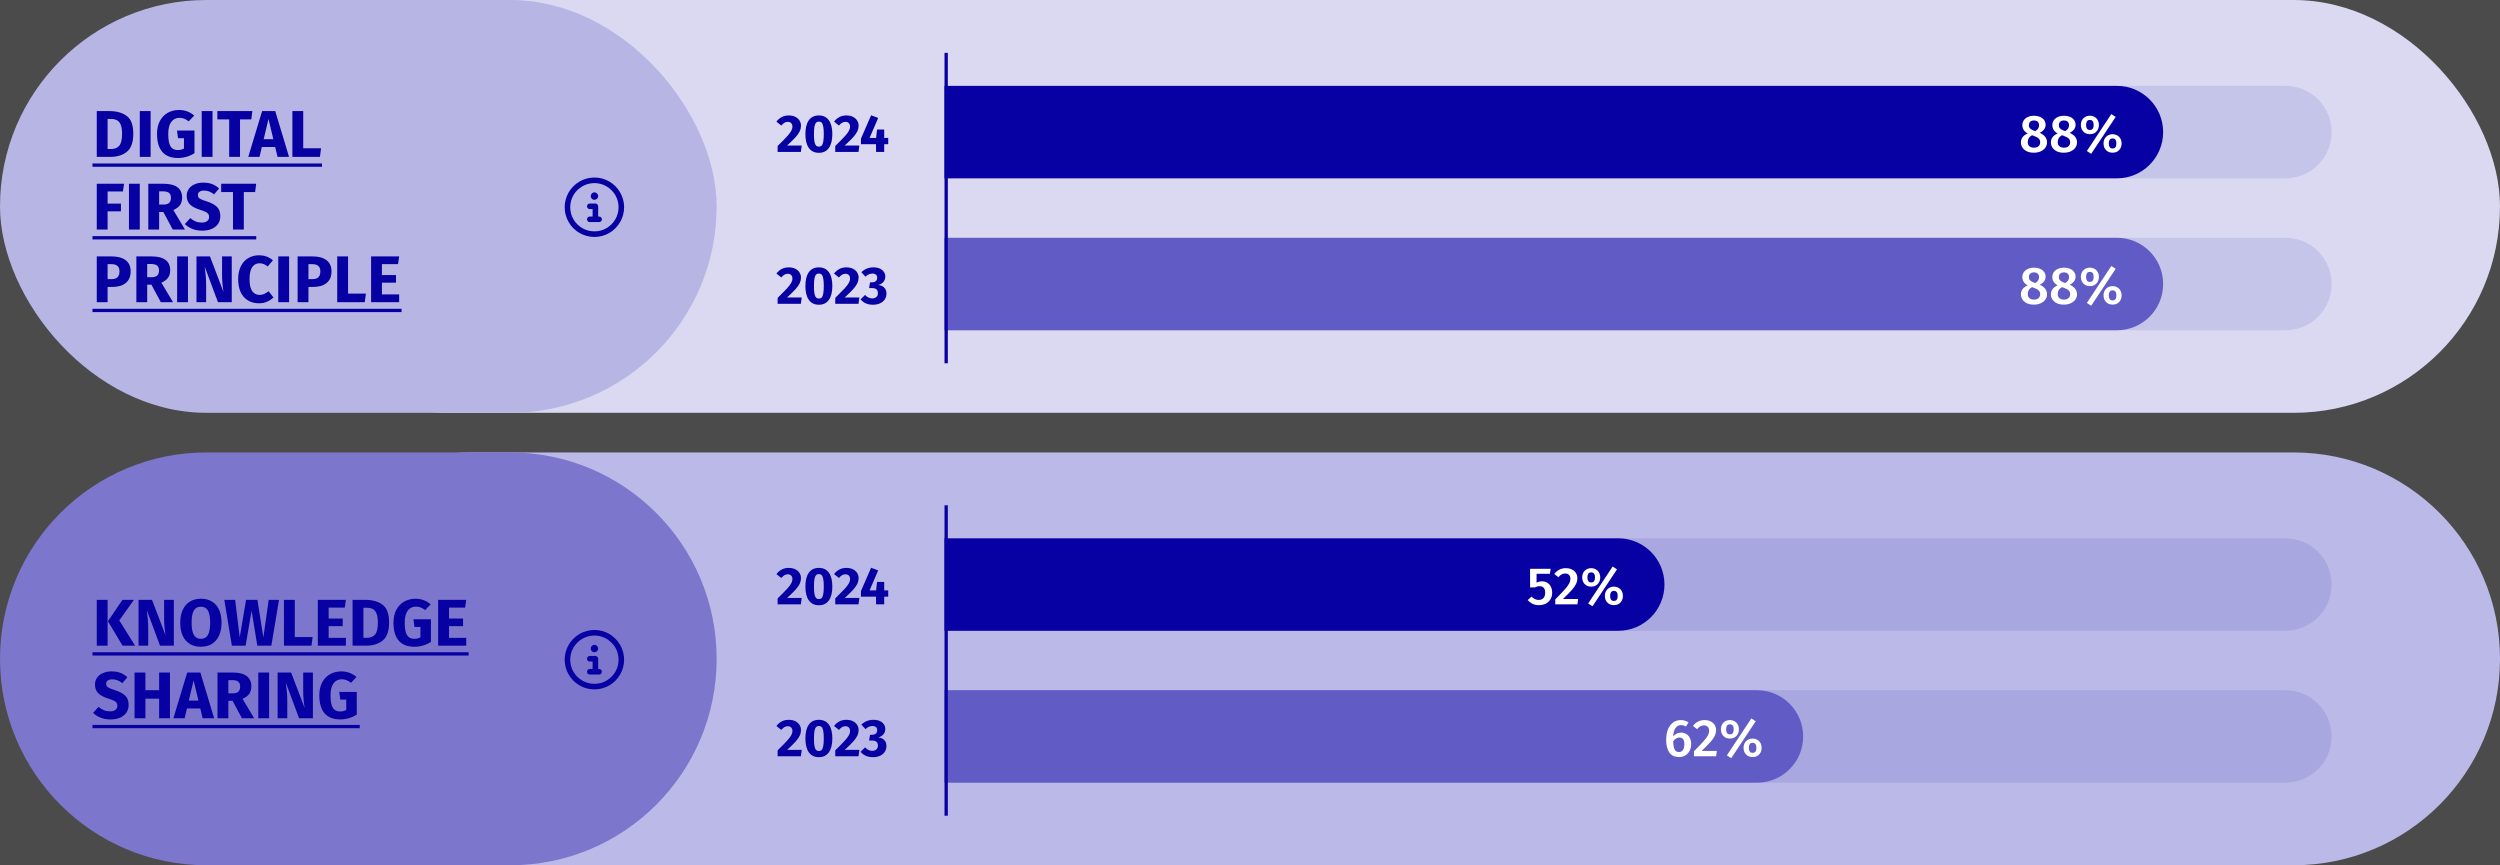
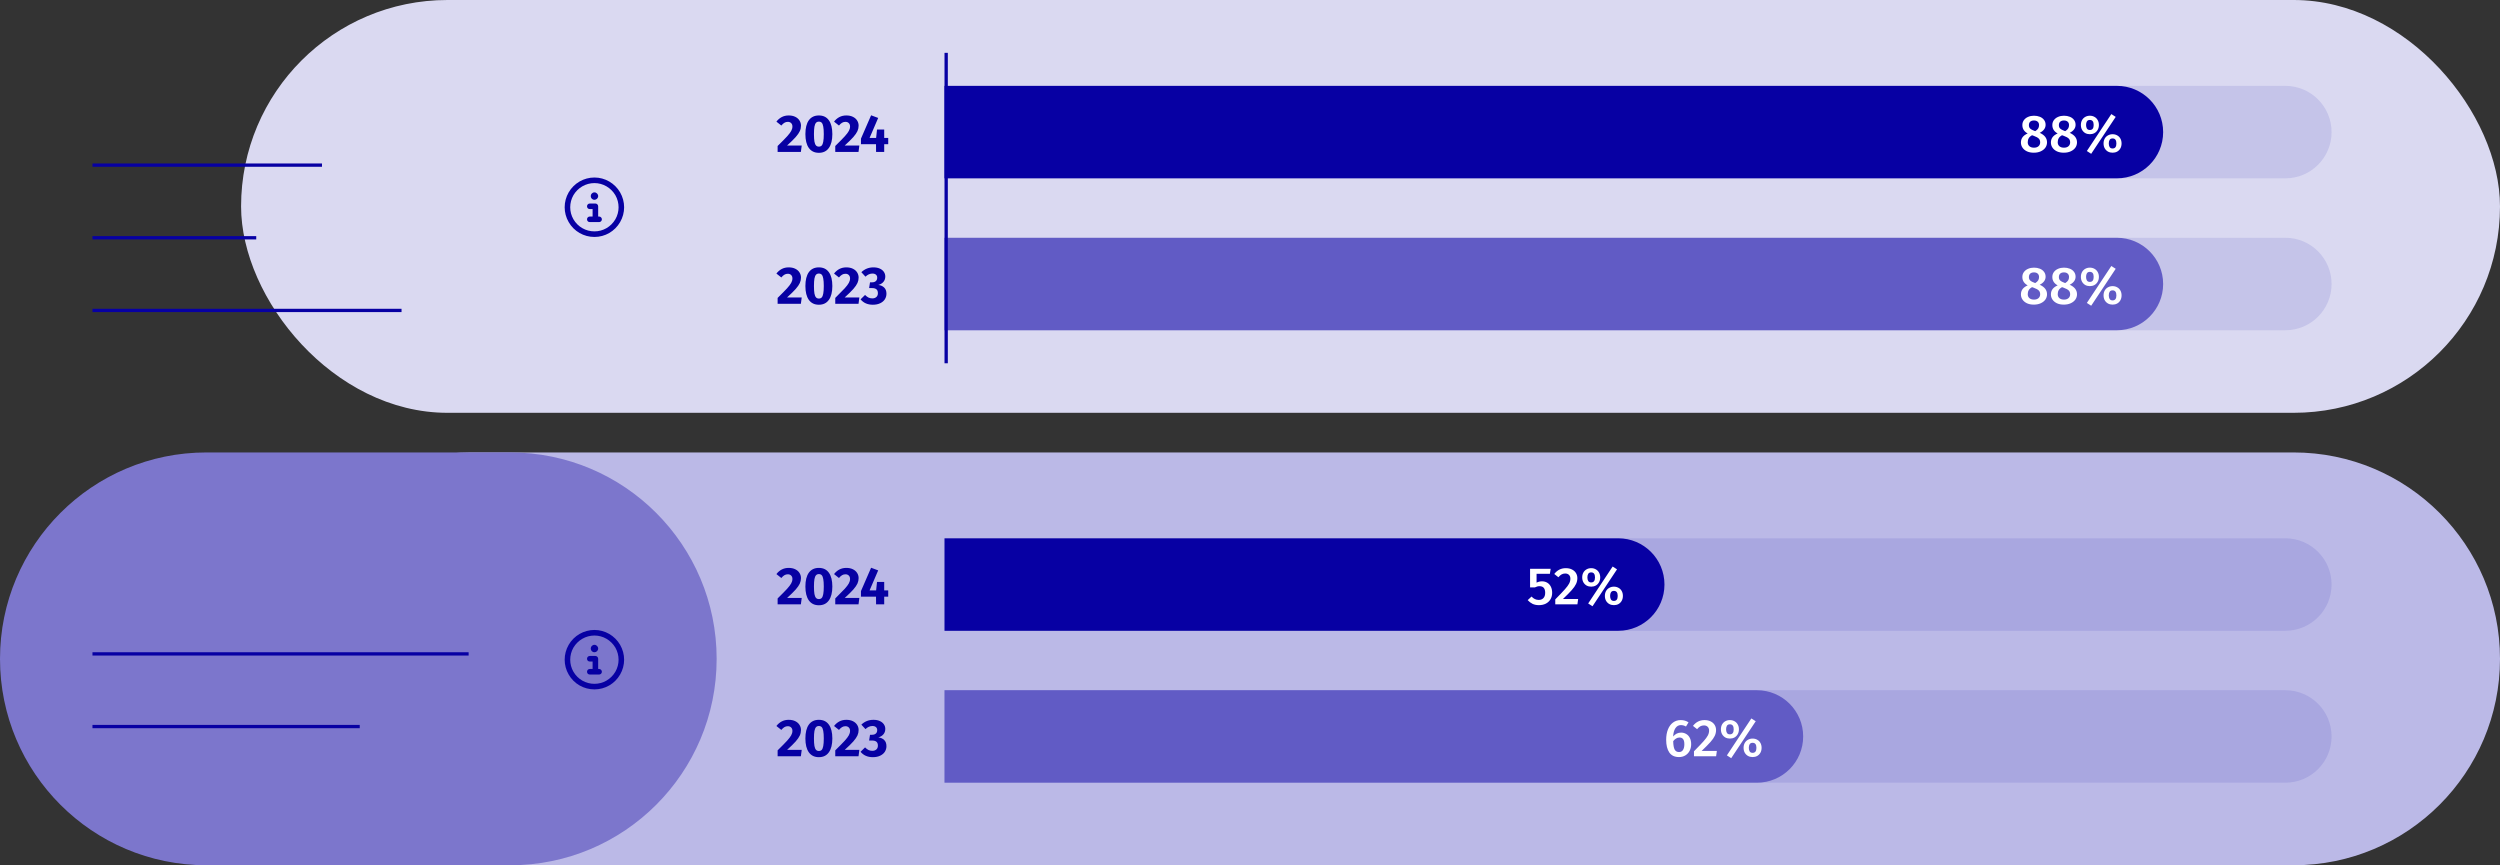
<svg xmlns="http://www.w3.org/2000/svg" width="757" height="262" viewBox="0 0 757 262" fill="none">
  <rect x="0" y="0" width="757" height="262" fill="#333333" stroke="none" />
  <g clip-path="url(#clip0_2159_126755)">
-     <rect width="757" height="262" fill="white" fill-opacity="0.12" />
    <rect x="73" width="684" height="125" rx="62.5" fill="#DAD9F1" />
-     <rect width="217" height="125" rx="62.5" fill="#B7B5E4" />
-     <path d="M33.16 33.64C35.333 33.64 37.073 34.133 38.38 35.12C39.7 36.093 40.36 37.887 40.36 40.5C40.36 43.073 39.72 44.887 38.44 45.94C37.16 46.98 35.5 47.5 33.46 47.5H29.3V33.64H33.16ZM32.58 36.02V45.12H33.66C34.74 45.12 35.56 44.787 36.12 44.12C36.68 43.44 36.96 42.233 36.96 40.5C36.96 39.313 36.82 38.393 36.54 37.74C36.26 37.087 35.88 36.64 35.4 36.4C34.92 36.147 34.327 36.02 33.62 36.02H32.58ZM45.607 33.64V47.5H42.327V33.64H45.607ZM54.187 33.3C55.973 33.3 57.513 33.867 58.807 35L57.147 36.74C56.653 36.367 56.193 36.1 55.767 35.94C55.353 35.767 54.873 35.68 54.327 35.68C53.3 35.68 52.48 36.087 51.867 36.9C51.253 37.7 50.947 38.92 50.947 40.56C50.947 42.333 51.18 43.593 51.647 44.34C52.113 45.073 52.84 45.44 53.827 45.44C54.52 45.44 55.147 45.287 55.707 44.98V41.84H53.907L53.587 39.52H58.887V46.38C58.167 46.847 57.373 47.207 56.507 47.46C55.64 47.713 54.773 47.84 53.907 47.84C51.8 47.84 50.213 47.227 49.147 46C48.08 44.76 47.547 42.947 47.547 40.56C47.547 39.04 47.833 37.733 48.407 36.64C48.993 35.547 49.787 34.72 50.787 34.16C51.8 33.587 52.933 33.3 54.187 33.3ZM64.357 33.64V47.5H61.077V33.64H64.357ZM76.417 33.64L76.097 36.16H72.677V47.5H69.397V36.16H65.817V33.64H76.417ZM84.041 47.5L83.321 44.52H79.281L78.581 47.5H75.181L79.361 33.64H83.341L87.521 47.5H84.041ZM79.841 42.14H82.761L81.301 36.02L79.841 42.14ZM91.818 33.64V44.9H97.218L96.878 47.5H88.538V33.64H91.818ZM29.3 69.5V55.64H37.56L37.22 57.98H32.58V61.66H36.62V64H32.58V69.5H29.3ZM42.326 55.64V69.5H39.046V55.64H42.326ZM49.465 64.2H48.185V69.5H44.906V55.64H49.446C51.339 55.64 52.759 55.987 53.706 56.68C54.666 57.373 55.145 58.433 55.145 59.86C55.145 60.753 54.932 61.5 54.505 62.1C54.079 62.687 53.406 63.187 52.486 63.6L56.005 69.5H52.306L49.465 64.2ZM48.185 61.94H49.566C50.299 61.94 50.846 61.773 51.206 61.44C51.579 61.107 51.766 60.58 51.766 59.86C51.766 59.193 51.566 58.707 51.166 58.4C50.779 58.093 50.179 57.94 49.365 57.94H48.185V61.94ZM61.533 55.3C62.573 55.3 63.473 55.447 64.233 55.74C65.007 56.033 65.707 56.48 66.333 57.08L64.813 58.86C63.867 58.087 62.853 57.7 61.773 57.7C61.2 57.7 60.747 57.82 60.413 58.06C60.08 58.287 59.913 58.62 59.913 59.06C59.913 59.367 59.987 59.62 60.133 59.82C60.28 60.007 60.54 60.187 60.913 60.36C61.287 60.533 61.847 60.74 62.593 60.98C64.007 61.433 65.047 61.993 65.713 62.66C66.38 63.313 66.713 64.247 66.713 65.46C66.713 66.327 66.493 67.093 66.053 67.76C65.613 68.413 64.98 68.927 64.153 69.3C63.327 69.66 62.347 69.84 61.213 69.84C60.08 69.84 59.073 69.66 58.193 69.3C57.327 68.94 56.58 68.46 55.953 67.86L57.613 66.04C58.147 66.493 58.693 66.833 59.253 67.06C59.827 67.287 60.447 67.4 61.113 67.4C61.793 67.4 62.327 67.253 62.713 66.96C63.113 66.653 63.313 66.233 63.313 65.7C63.313 65.353 63.24 65.067 63.093 64.84C62.947 64.6 62.693 64.387 62.333 64.2C61.973 64.013 61.453 63.813 60.773 63.6C59.24 63.133 58.147 62.56 57.493 61.88C56.853 61.2 56.533 60.34 56.533 59.3C56.533 58.5 56.747 57.8 57.173 57.2C57.6 56.587 58.193 56.12 58.953 55.8C59.713 55.467 60.573 55.3 61.533 55.3ZM77.569 55.64L77.249 58.16H73.829V69.5H70.549V58.16H66.969V55.64H77.569ZM33.78 77.64C35.607 77.64 37.027 78.02 38.04 78.78C39.053 79.54 39.56 80.667 39.56 82.16C39.56 83.72 39.06 84.9 38.06 85.7C37.073 86.487 35.747 86.88 34.08 86.88H32.58V91.5H29.3V77.64H33.78ZM33.8 84.52C34.573 84.52 35.16 84.34 35.56 83.98C35.973 83.607 36.18 83 36.18 82.16C36.18 80.707 35.367 79.98 33.74 79.98H32.58V84.52H33.8ZM45.852 86.2H44.572V91.5H41.292V77.64H45.832C47.725 77.64 49.145 77.987 50.092 78.68C51.052 79.373 51.532 80.433 51.532 81.86C51.532 82.753 51.319 83.5 50.892 84.1C50.465 84.687 49.792 85.187 48.872 85.6L52.392 91.5H48.692L45.852 86.2ZM44.572 83.94H45.952C46.685 83.94 47.232 83.773 47.592 83.44C47.965 83.107 48.152 82.58 48.152 81.86C48.152 81.193 47.952 80.707 47.552 80.4C47.166 80.093 46.566 79.94 45.752 79.94H44.572V83.94ZM56.916 77.64V91.5H53.636V77.64H56.916ZM70.175 91.5H65.995L61.995 80.76C62.129 81.813 62.229 82.747 62.295 83.56C62.375 84.36 62.415 85.313 62.415 86.42V91.5H59.495V77.64H63.575L67.675 88.4C67.382 86.573 67.235 84.853 67.235 83.24V77.64H70.175V91.5ZM78.417 77.3C79.284 77.3 80.05 77.427 80.717 77.68C81.397 77.933 82.037 78.313 82.637 78.82L81.077 80.68C80.664 80.36 80.257 80.12 79.857 79.96C79.457 79.8 79.03 79.72 78.577 79.72C77.644 79.72 76.904 80.113 76.357 80.9C75.824 81.687 75.557 82.9 75.557 84.54C75.557 86.153 75.824 87.353 76.357 88.14C76.904 88.913 77.657 89.3 78.617 89.3C79.124 89.3 79.584 89.207 79.997 89.02C80.41 88.82 80.857 88.54 81.337 88.18L82.797 90.06C82.277 90.58 81.644 91.007 80.897 91.34C80.164 91.673 79.35 91.84 78.457 91.84C77.177 91.84 76.064 91.56 75.117 91C74.17 90.44 73.43 89.613 72.897 88.52C72.377 87.413 72.117 86.087 72.117 84.54C72.117 83.033 72.384 81.733 72.917 80.64C73.464 79.547 74.21 78.72 75.157 78.16C76.117 77.587 77.204 77.3 78.417 77.3ZM87.541 77.64V91.5H84.261V77.64H87.541ZM94.6 77.64C96.427 77.64 97.847 78.02 98.86 78.78C99.874 79.54 100.38 80.667 100.38 82.16C100.38 83.72 99.88 84.9 98.88 85.7C97.894 86.487 96.567 86.88 94.9 86.88H93.4V91.5H90.12V77.64H94.6ZM94.62 84.52C95.394 84.52 95.98 84.34 96.38 83.98C96.794 83.607 97 83 97 82.16C97 80.707 96.187 79.98 94.56 79.98H93.4V84.52H94.62ZM105.393 77.64V88.9H110.793L110.453 91.5H102.113V77.64H105.393ZM120.866 77.64L120.526 79.98H115.646V83.3H119.906V85.6H115.646V89.14H120.866V91.5H112.366V77.64H120.866Z" fill="#0700A3" />
    <path d="M28 49.5H97.498V50.5H28V49.5ZM28 71.5H77.589V72.5H28V71.5ZM28 93.5H121.586V94.5H28V93.5Z" fill="#0700A3" />
    <path d="M180 55.438C177.363 55.438 174.973 56.844 173.637 59.094C172.336 61.379 172.336 64.156 173.637 66.406C174.973 68.691 177.363 70.062 180 70.062C182.602 70.062 184.992 68.691 186.328 66.406C187.629 64.156 187.629 61.379 186.328 59.094C184.992 56.844 182.602 55.438 180 55.438ZM180 71.75C176.766 71.75 173.812 70.062 172.195 67.25C170.578 64.473 170.578 61.062 172.195 58.25C173.812 55.473 176.766 53.75 180 53.75C183.199 53.75 186.152 55.473 187.77 58.25C189.387 61.062 189.387 64.473 187.77 67.25C186.152 70.062 183.199 71.75 180 71.75ZM178.594 65.562H179.438V63.312H178.594C178.102 63.312 177.75 62.961 177.75 62.469C177.75 62.012 178.102 61.625 178.594 61.625H180.281C180.738 61.625 181.125 62.012 181.125 62.469V65.562H181.406C181.863 65.562 182.25 65.949 182.25 66.406C182.25 66.898 181.863 67.25 181.406 67.25H178.594C178.102 67.25 177.75 66.898 177.75 66.406C177.75 65.949 178.102 65.562 178.594 65.562ZM180 60.5C179.367 60.5 178.875 60.008 178.875 59.375C178.875 58.777 179.367 58.25 180 58.25C180.598 58.25 181.125 58.777 181.125 59.375C181.125 60.008 180.598 60.5 180 60.5Z" fill="#0700A3" />
    <path opacity="0.1" d="M286 54V26L692 26C699.732 26 706 32.268 706 40C706 47.732 699.732 54 692 54L286 54Z" fill="#0700A3" />
    <path opacity="0.1" d="M286 100V72L692 72C699.732 72 706 78.268 706 86C706 93.732 699.732 100 692 100L286 100Z" fill="#0700A3" />
    <path d="M238.808 34.96C239.587 34.96 240.253 35.099 240.808 35.376C241.373 35.653 241.8 36.027 242.088 36.496C242.387 36.965 242.536 37.483 242.536 38.048C242.536 38.624 242.419 39.173 242.184 39.696C241.949 40.219 241.533 40.821 240.936 41.504C240.339 42.176 239.469 43.029 238.328 44.064H242.76L242.504 46H235.464V44.208C236.776 42.917 237.731 41.947 238.328 41.296C238.925 40.635 239.341 40.085 239.576 39.648C239.821 39.211 239.944 38.763 239.944 38.304C239.944 37.867 239.816 37.525 239.56 37.28C239.315 37.024 238.979 36.896 238.552 36.896C238.168 36.896 237.827 36.987 237.528 37.168C237.229 37.339 236.915 37.621 236.584 38.016L235.096 36.832C235.544 36.245 236.077 35.787 236.696 35.456C237.325 35.125 238.029 34.96 238.808 34.96ZM247.954 34.96C249.276 34.96 250.284 35.445 250.978 36.416C251.682 37.387 252.034 38.784 252.034 40.608C252.034 42.421 251.682 43.819 250.978 44.8C250.284 45.781 249.276 46.272 247.954 46.272C246.631 46.272 245.618 45.781 244.914 44.8C244.22 43.819 243.874 42.421 243.874 40.608C243.874 38.784 244.22 37.387 244.914 36.416C245.618 35.445 246.631 34.96 247.954 34.96ZM247.954 36.832C247.591 36.832 247.303 36.949 247.09 37.184C246.876 37.419 246.716 37.808 246.61 38.352C246.514 38.896 246.466 39.648 246.466 40.608C246.466 41.568 246.514 42.325 246.61 42.88C246.716 43.424 246.876 43.813 247.09 44.048C247.303 44.283 247.591 44.4 247.954 44.4C248.316 44.4 248.604 44.288 248.818 44.064C249.031 43.829 249.186 43.44 249.282 42.896C249.388 42.341 249.442 41.579 249.442 40.608C249.442 39.637 249.388 38.88 249.282 38.336C249.186 37.781 249.031 37.392 248.818 37.168C248.604 36.944 248.316 36.832 247.954 36.832ZM256.261 34.96C257.04 34.96 257.706 35.099 258.261 35.376C258.826 35.653 259.253 36.027 259.541 36.496C259.84 36.965 259.989 37.483 259.989 38.048C259.989 38.624 259.872 39.173 259.637 39.696C259.402 40.219 258.986 40.821 258.389 41.504C257.792 42.176 256.922 43.029 255.781 44.064H260.213L259.957 46H252.917V44.208C254.229 42.917 255.184 41.947 255.781 41.296C256.378 40.635 256.794 40.085 257.029 39.648C257.274 39.211 257.397 38.763 257.397 38.304C257.397 37.867 257.269 37.525 257.013 37.28C256.768 37.024 256.432 36.896 256.005 36.896C255.621 36.896 255.28 36.987 254.981 37.168C254.682 37.339 254.368 37.621 254.037 38.016L252.549 36.832C252.997 36.245 253.53 35.787 254.149 35.456C254.778 35.125 255.482 34.96 256.261 34.96ZM268.954 41.776V43.664H267.738V46H265.274L265.258 43.664H260.698V41.984L263.77 34.912L265.914 35.712L263.306 41.776H265.29L265.562 39.216H267.738V41.776H268.954Z" fill="#0700A3" />
    <path d="M238.808 80.96C239.587 80.96 240.253 81.099 240.808 81.376C241.373 81.653 241.8 82.027 242.088 82.496C242.387 82.965 242.536 83.483 242.536 84.048C242.536 84.624 242.419 85.173 242.184 85.696C241.949 86.219 241.533 86.821 240.936 87.504C240.339 88.176 239.469 89.029 238.328 90.064H242.76L242.504 92H235.464V90.208C236.776 88.917 237.731 87.947 238.328 87.296C238.925 86.635 239.341 86.085 239.576 85.648C239.821 85.211 239.944 84.763 239.944 84.304C239.944 83.867 239.816 83.525 239.56 83.28C239.315 83.024 238.979 82.896 238.552 82.896C238.168 82.896 237.827 82.987 237.528 83.168C237.229 83.339 236.915 83.621 236.584 84.016L235.096 82.832C235.544 82.245 236.077 81.787 236.696 81.456C237.325 81.125 238.029 80.96 238.808 80.96ZM247.954 80.96C249.276 80.96 250.284 81.445 250.978 82.416C251.682 83.387 252.034 84.784 252.034 86.608C252.034 88.421 251.682 89.819 250.978 90.8C250.284 91.781 249.276 92.272 247.954 92.272C246.631 92.272 245.618 91.781 244.914 90.8C244.22 89.819 243.874 88.421 243.874 86.608C243.874 84.784 244.22 83.387 244.914 82.416C245.618 81.445 246.631 80.96 247.954 80.96ZM247.954 82.832C247.591 82.832 247.303 82.949 247.09 83.184C246.876 83.419 246.716 83.808 246.61 84.352C246.514 84.896 246.466 85.648 246.466 86.608C246.466 87.568 246.514 88.325 246.61 88.88C246.716 89.424 246.876 89.813 247.09 90.048C247.303 90.283 247.591 90.4 247.954 90.4C248.316 90.4 248.604 90.288 248.818 90.064C249.031 89.829 249.186 89.44 249.282 88.896C249.388 88.341 249.442 87.579 249.442 86.608C249.442 85.637 249.388 84.88 249.282 84.336C249.186 83.781 249.031 83.392 248.818 83.168C248.604 82.944 248.316 82.832 247.954 82.832ZM256.261 80.96C257.04 80.96 257.706 81.099 258.261 81.376C258.826 81.653 259.253 82.027 259.541 82.496C259.84 82.965 259.989 83.483 259.989 84.048C259.989 84.624 259.872 85.173 259.637 85.696C259.402 86.219 258.986 86.821 258.389 87.504C257.792 88.176 256.922 89.029 255.781 90.064H260.213L259.957 92H252.917V90.208C254.229 88.917 255.184 87.947 255.781 87.296C256.378 86.635 256.794 86.085 257.029 85.648C257.274 85.211 257.397 84.763 257.397 84.304C257.397 83.867 257.269 83.525 257.013 83.28C256.768 83.024 256.432 82.896 256.005 82.896C255.621 82.896 255.28 82.987 254.981 83.168C254.682 83.339 254.368 83.621 254.037 84.016L252.549 82.832C252.997 82.245 253.53 81.787 254.149 81.456C254.778 81.125 255.482 80.96 256.261 80.96ZM264.465 80.96C265.222 80.96 265.867 81.083 266.401 81.328C266.945 81.573 267.355 81.904 267.633 82.32C267.921 82.736 268.065 83.2 268.065 83.712C268.065 84.363 267.878 84.907 267.505 85.344C267.142 85.781 266.625 86.096 265.953 86.288C266.678 86.363 267.27 86.624 267.729 87.072C268.187 87.509 268.417 88.133 268.417 88.944C268.417 89.552 268.257 90.112 267.937 90.624C267.617 91.125 267.142 91.525 266.513 91.824C265.894 92.123 265.153 92.272 264.289 92.272C262.71 92.272 261.473 91.728 260.577 90.64L261.937 89.312C262.299 89.675 262.651 89.941 262.993 90.112C263.345 90.272 263.729 90.352 264.145 90.352C264.646 90.352 265.051 90.213 265.361 89.936C265.67 89.659 265.825 89.275 265.825 88.784C265.825 88.229 265.675 87.835 265.377 87.6C265.089 87.355 264.651 87.232 264.065 87.232H263.169L263.441 85.488H264.065C264.545 85.488 264.923 85.365 265.201 85.12C265.478 84.875 265.617 84.528 265.617 84.08C265.617 83.685 265.489 83.381 265.233 83.168C264.977 82.944 264.625 82.832 264.177 82.832C263.419 82.832 262.715 83.147 262.065 83.776L260.817 82.416C261.841 81.445 263.057 80.96 264.465 80.96Z" fill="#0700A3" />
    <path d="M286 26H641C648.732 26 655 32.268 655 40C655 47.732 648.732 54 641 54H286V26Z" fill="#0700A3" />
    <path d="M617.632 40.224C619.104 40.885 619.84 41.845 619.84 43.104C619.84 43.691 619.674 44.224 619.344 44.704C619.013 45.173 618.544 45.547 617.936 45.824C617.338 46.101 616.64 46.24 615.84 46.24C615.05 46.24 614.362 46.107 613.776 45.84C613.189 45.563 612.736 45.189 612.416 44.72C612.096 44.251 611.936 43.723 611.936 43.136C611.936 41.899 612.618 40.992 613.984 40.416C612.906 39.829 612.368 38.981 612.368 37.872C612.368 37.307 612.522 36.811 612.832 36.384C613.152 35.947 613.578 35.616 614.112 35.392C614.656 35.157 615.248 35.04 615.888 35.04C616.538 35.04 617.13 35.147 617.664 35.36C618.197 35.573 618.618 35.888 618.928 36.304C619.248 36.72 619.408 37.216 619.408 37.792C619.408 38.805 618.816 39.616 617.632 40.224ZM615.888 36.48C615.408 36.48 615.029 36.603 614.752 36.848C614.485 37.093 614.352 37.445 614.352 37.904C614.352 38.331 614.48 38.672 614.736 38.928C614.992 39.173 615.402 39.397 615.968 39.6L616.272 39.712C616.688 39.456 616.981 39.189 617.152 38.912C617.333 38.624 617.424 38.283 617.424 37.888C617.424 37.451 617.29 37.109 617.024 36.864C616.757 36.608 616.378 36.48 615.888 36.48ZM615.888 44.72C616.474 44.72 616.933 44.571 617.264 44.272C617.594 43.973 617.76 43.584 617.76 43.104C617.76 42.613 617.616 42.229 617.328 41.952C617.04 41.664 616.528 41.387 615.792 41.12L615.296 40.944C614.432 41.403 614 42.112 614 43.072C614 43.584 614.17 43.989 614.512 44.288C614.853 44.576 615.312 44.72 615.888 44.72ZM626.71 40.224C628.182 40.885 628.918 41.845 628.918 43.104C628.918 43.691 628.753 44.224 628.422 44.704C628.091 45.173 627.622 45.547 627.014 45.824C626.417 46.101 625.718 46.24 624.918 46.24C624.129 46.24 623.441 46.107 622.854 45.84C622.267 45.563 621.814 45.189 621.494 44.72C621.174 44.251 621.014 43.723 621.014 43.136C621.014 41.899 621.697 40.992 623.062 40.416C621.985 39.829 621.446 38.981 621.446 37.872C621.446 37.307 621.601 36.811 621.91 36.384C622.23 35.947 622.657 35.616 623.19 35.392C623.734 35.157 624.326 35.04 624.966 35.04C625.617 35.04 626.209 35.147 626.742 35.36C627.275 35.573 627.697 35.888 628.006 36.304C628.326 36.72 628.486 37.216 628.486 37.792C628.486 38.805 627.894 39.616 626.71 40.224ZM624.966 36.48C624.486 36.48 624.107 36.603 623.83 36.848C623.563 37.093 623.43 37.445 623.43 37.904C623.43 38.331 623.558 38.672 623.814 38.928C624.07 39.173 624.481 39.397 625.046 39.6L625.35 39.712C625.766 39.456 626.059 39.189 626.23 38.912C626.411 38.624 626.502 38.283 626.502 37.888C626.502 37.451 626.369 37.109 626.102 36.864C625.835 36.608 625.457 36.48 624.966 36.48ZM624.966 44.72C625.553 44.72 626.011 44.571 626.342 44.272C626.673 43.973 626.838 43.584 626.838 43.104C626.838 42.613 626.694 42.229 626.406 41.952C626.118 41.664 625.606 41.387 624.87 41.12L624.374 40.944C623.51 41.403 623.078 42.112 623.078 43.072C623.078 43.584 623.249 43.989 623.59 44.288C623.931 44.576 624.39 44.72 624.966 44.72ZM639.308 34.544L640.636 35.392L633.212 46.576L631.9 45.728L639.308 34.544ZM632.812 35.04C633.324 35.04 633.788 35.157 634.204 35.392C634.62 35.616 634.945 35.941 635.18 36.368C635.425 36.795 635.548 37.285 635.548 37.84C635.548 38.395 635.425 38.885 635.18 39.312C634.945 39.739 634.62 40.069 634.204 40.304C633.788 40.528 633.324 40.64 632.812 40.64C632.3 40.64 631.836 40.528 631.42 40.304C631.015 40.069 630.689 39.739 630.444 39.312C630.209 38.885 630.092 38.395 630.092 37.84C630.092 37.285 630.209 36.795 630.444 36.368C630.689 35.941 631.015 35.616 631.42 35.392C631.836 35.157 632.3 35.04 632.812 35.04ZM632.812 36.32C632.396 36.32 632.097 36.464 631.916 36.752C631.745 37.029 631.66 37.392 631.66 37.84C631.66 38.277 631.745 38.64 631.916 38.928C632.097 39.216 632.396 39.36 632.812 39.36C633.58 39.36 633.964 38.853 633.964 37.84C633.964 36.827 633.58 36.32 632.812 36.32ZM639.692 40.64C640.204 40.64 640.668 40.757 641.084 40.992C641.5 41.216 641.825 41.541 642.06 41.968C642.295 42.395 642.412 42.885 642.412 43.44C642.412 43.995 642.295 44.485 642.06 44.912C641.825 45.339 641.5 45.669 641.084 45.904C640.668 46.128 640.204 46.24 639.692 46.24C639.18 46.24 638.716 46.128 638.3 45.904C637.884 45.669 637.553 45.339 637.308 44.912C637.073 44.485 636.956 43.995 636.956 43.44C636.956 42.885 637.073 42.395 637.308 41.968C637.553 41.541 637.884 41.216 638.3 40.992C638.716 40.757 639.18 40.64 639.692 40.64ZM639.692 41.92C639.276 41.92 638.977 42.064 638.796 42.352C638.625 42.629 638.54 42.992 638.54 43.44C638.54 43.877 638.625 44.24 638.796 44.528C638.977 44.816 639.276 44.96 639.692 44.96C640.46 44.96 640.844 44.453 640.844 43.44C640.844 42.427 640.46 41.92 639.692 41.92Z" fill="white" />
    <path d="M286 72H641C648.732 72 655 78.268 655 86C655 93.732 648.732 100 641 100H286V72Z" fill="#615BC5" />
    <path d="M617.632 86.224C619.104 86.885 619.84 87.845 619.84 89.104C619.84 89.691 619.674 90.224 619.344 90.704C619.013 91.173 618.544 91.547 617.936 91.824C617.338 92.101 616.64 92.24 615.84 92.24C615.05 92.24 614.362 92.107 613.776 91.84C613.189 91.563 612.736 91.189 612.416 90.72C612.096 90.251 611.936 89.723 611.936 89.136C611.936 87.899 612.618 86.992 613.984 86.416C612.906 85.829 612.368 84.981 612.368 83.872C612.368 83.307 612.522 82.811 612.832 82.384C613.152 81.947 613.578 81.616 614.112 81.392C614.656 81.157 615.248 81.04 615.888 81.04C616.538 81.04 617.13 81.147 617.664 81.36C618.197 81.573 618.618 81.888 618.928 82.304C619.248 82.72 619.408 83.216 619.408 83.792C619.408 84.805 618.816 85.616 617.632 86.224ZM615.888 82.48C615.408 82.48 615.029 82.603 614.752 82.848C614.485 83.093 614.352 83.445 614.352 83.904C614.352 84.331 614.48 84.672 614.736 84.928C614.992 85.173 615.402 85.397 615.968 85.6L616.272 85.712C616.688 85.456 616.981 85.189 617.152 84.912C617.333 84.624 617.424 84.283 617.424 83.888C617.424 83.451 617.29 83.109 617.024 82.864C616.757 82.608 616.378 82.48 615.888 82.48ZM615.888 90.72C616.474 90.72 616.933 90.571 617.264 90.272C617.594 89.973 617.76 89.584 617.76 89.104C617.76 88.613 617.616 88.229 617.328 87.952C617.04 87.664 616.528 87.387 615.792 87.12L615.296 86.944C614.432 87.403 614 88.112 614 89.072C614 89.584 614.17 89.989 614.512 90.288C614.853 90.576 615.312 90.72 615.888 90.72ZM626.71 86.224C628.182 86.885 628.918 87.845 628.918 89.104C628.918 89.691 628.753 90.224 628.422 90.704C628.091 91.173 627.622 91.547 627.014 91.824C626.417 92.101 625.718 92.24 624.918 92.24C624.129 92.24 623.441 92.107 622.854 91.84C622.267 91.563 621.814 91.189 621.494 90.72C621.174 90.251 621.014 89.723 621.014 89.136C621.014 87.899 621.697 86.992 623.062 86.416C621.985 85.829 621.446 84.981 621.446 83.872C621.446 83.307 621.601 82.811 621.91 82.384C622.23 81.947 622.657 81.616 623.19 81.392C623.734 81.157 624.326 81.04 624.966 81.04C625.617 81.04 626.209 81.147 626.742 81.36C627.275 81.573 627.697 81.888 628.006 82.304C628.326 82.72 628.486 83.216 628.486 83.792C628.486 84.805 627.894 85.616 626.71 86.224ZM624.966 82.48C624.486 82.48 624.107 82.603 623.83 82.848C623.563 83.093 623.43 83.445 623.43 83.904C623.43 84.331 623.558 84.672 623.814 84.928C624.07 85.173 624.481 85.397 625.046 85.6L625.35 85.712C625.766 85.456 626.059 85.189 626.23 84.912C626.411 84.624 626.502 84.283 626.502 83.888C626.502 83.451 626.369 83.109 626.102 82.864C625.835 82.608 625.457 82.48 624.966 82.48ZM624.966 90.72C625.553 90.72 626.011 90.571 626.342 90.272C626.673 89.973 626.838 89.584 626.838 89.104C626.838 88.613 626.694 88.229 626.406 87.952C626.118 87.664 625.606 87.387 624.87 87.12L624.374 86.944C623.51 87.403 623.078 88.112 623.078 89.072C623.078 89.584 623.249 89.989 623.59 90.288C623.931 90.576 624.39 90.72 624.966 90.72ZM639.308 80.544L640.636 81.392L633.212 92.576L631.9 91.728L639.308 80.544ZM632.812 81.04C633.324 81.04 633.788 81.157 634.204 81.392C634.62 81.616 634.945 81.941 635.18 82.368C635.425 82.795 635.548 83.285 635.548 83.84C635.548 84.395 635.425 84.885 635.18 85.312C634.945 85.739 634.62 86.069 634.204 86.304C633.788 86.528 633.324 86.64 632.812 86.64C632.3 86.64 631.836 86.528 631.42 86.304C631.015 86.069 630.689 85.739 630.444 85.312C630.209 84.885 630.092 84.395 630.092 83.84C630.092 83.285 630.209 82.795 630.444 82.368C630.689 81.941 631.015 81.616 631.42 81.392C631.836 81.157 632.3 81.04 632.812 81.04ZM632.812 82.32C632.396 82.32 632.097 82.464 631.916 82.752C631.745 83.029 631.66 83.392 631.66 83.84C631.66 84.277 631.745 84.64 631.916 84.928C632.097 85.216 632.396 85.36 632.812 85.36C633.58 85.36 633.964 84.853 633.964 83.84C633.964 82.827 633.58 82.32 632.812 82.32ZM639.692 86.64C640.204 86.64 640.668 86.757 641.084 86.992C641.5 87.216 641.825 87.541 642.06 87.968C642.295 88.395 642.412 88.885 642.412 89.44C642.412 89.995 642.295 90.485 642.06 90.912C641.825 91.339 641.5 91.669 641.084 91.904C640.668 92.128 640.204 92.24 639.692 92.24C639.18 92.24 638.716 92.128 638.3 91.904C637.884 91.669 637.553 91.339 637.308 90.912C637.073 90.485 636.956 89.995 636.956 89.44C636.956 88.885 637.073 88.395 637.308 87.968C637.553 87.541 637.884 87.216 638.3 86.992C638.716 86.757 639.18 86.64 639.692 86.64ZM639.692 87.92C639.276 87.92 638.977 88.064 638.796 88.352C638.625 88.629 638.54 88.992 638.54 89.44C638.54 89.877 638.625 90.24 638.796 90.528C638.977 90.816 639.276 90.96 639.692 90.96C640.46 90.96 640.844 90.453 640.844 89.44C640.844 88.427 640.46 87.92 639.692 87.92Z" fill="white" />
    <line x1="286.5" y1="16" x2="286.5" y2="110" stroke="#0700A3" />
    <path d="M80 199.5C80 164.982 107.982 137 142.5 137H694.5C729.018 137 757 164.982 757 199.5C757 234.018 729.018 262 694.5 262H142.5C107.982 262 80 234.018 80 199.5Z" fill="#BBB9E7" />
    <path opacity="0.1" d="M286 191V163L692 163C699.732 163 706 169.268 706 177C706 184.732 699.732 191 692 191L286 191Z" fill="#0700A3" />
    <path opacity="0.1" d="M286 237V209L692 209C699.732 209 706 215.268 706 223C706 230.732 699.732 237 692 237L286 237Z" fill="#0700A3" />
    <path d="M238.808 171.96C239.587 171.96 240.253 172.099 240.808 172.376C241.373 172.653 241.8 173.027 242.088 173.496C242.387 173.965 242.536 174.483 242.536 175.048C242.536 175.624 242.419 176.173 242.184 176.696C241.949 177.219 241.533 177.821 240.936 178.504C240.339 179.176 239.469 180.029 238.328 181.064H242.76L242.504 183H235.464V181.208C236.776 179.917 237.731 178.947 238.328 178.296C238.925 177.635 239.341 177.085 239.576 176.648C239.821 176.211 239.944 175.763 239.944 175.304C239.944 174.867 239.816 174.525 239.56 174.28C239.315 174.024 238.979 173.896 238.552 173.896C238.168 173.896 237.827 173.987 237.528 174.168C237.229 174.339 236.915 174.621 236.584 175.016L235.096 173.832C235.544 173.245 236.077 172.787 236.696 172.456C237.325 172.125 238.029 171.96 238.808 171.96ZM247.954 171.96C249.276 171.96 250.284 172.445 250.978 173.416C251.682 174.387 252.034 175.784 252.034 177.608C252.034 179.421 251.682 180.819 250.978 181.8C250.284 182.781 249.276 183.272 247.954 183.272C246.631 183.272 245.618 182.781 244.914 181.8C244.22 180.819 243.874 179.421 243.874 177.608C243.874 175.784 244.22 174.387 244.914 173.416C245.618 172.445 246.631 171.96 247.954 171.96ZM247.954 173.832C247.591 173.832 247.303 173.949 247.09 174.184C246.876 174.419 246.716 174.808 246.61 175.352C246.514 175.896 246.466 176.648 246.466 177.608C246.466 178.568 246.514 179.325 246.61 179.88C246.716 180.424 246.876 180.813 247.09 181.048C247.303 181.283 247.591 181.4 247.954 181.4C248.316 181.4 248.604 181.288 248.818 181.064C249.031 180.829 249.186 180.44 249.282 179.896C249.388 179.341 249.442 178.579 249.442 177.608C249.442 176.637 249.388 175.88 249.282 175.336C249.186 174.781 249.031 174.392 248.818 174.168C248.604 173.944 248.316 173.832 247.954 173.832ZM256.261 171.96C257.04 171.96 257.706 172.099 258.261 172.376C258.826 172.653 259.253 173.027 259.541 173.496C259.84 173.965 259.989 174.483 259.989 175.048C259.989 175.624 259.872 176.173 259.637 176.696C259.402 177.219 258.986 177.821 258.389 178.504C257.792 179.176 256.922 180.029 255.781 181.064H260.213L259.957 183H252.917V181.208C254.229 179.917 255.184 178.947 255.781 178.296C256.378 177.635 256.794 177.085 257.029 176.648C257.274 176.211 257.397 175.763 257.397 175.304C257.397 174.867 257.269 174.525 257.013 174.28C256.768 174.024 256.432 173.896 256.005 173.896C255.621 173.896 255.28 173.987 254.981 174.168C254.682 174.339 254.368 174.621 254.037 175.016L252.549 173.832C252.997 173.245 253.53 172.787 254.149 172.456C254.778 172.125 255.482 171.96 256.261 171.96ZM268.954 178.776V180.664H267.738V183H265.274L265.258 180.664H260.698V178.984L263.77 171.912L265.914 172.712L263.306 178.776H265.29L265.562 176.216H267.738V178.776H268.954Z" fill="#0700A3" />
    <path d="M238.808 217.96C239.587 217.96 240.253 218.099 240.808 218.376C241.373 218.653 241.8 219.027 242.088 219.496C242.387 219.965 242.536 220.483 242.536 221.048C242.536 221.624 242.419 222.173 242.184 222.696C241.949 223.219 241.533 223.821 240.936 224.504C240.339 225.176 239.469 226.029 238.328 227.064H242.76L242.504 229H235.464V227.208C236.776 225.917 237.731 224.947 238.328 224.296C238.925 223.635 239.341 223.085 239.576 222.648C239.821 222.211 239.944 221.763 239.944 221.304C239.944 220.867 239.816 220.525 239.56 220.28C239.315 220.024 238.979 219.896 238.552 219.896C238.168 219.896 237.827 219.987 237.528 220.168C237.229 220.339 236.915 220.621 236.584 221.016L235.096 219.832C235.544 219.245 236.077 218.787 236.696 218.456C237.325 218.125 238.029 217.96 238.808 217.96ZM247.954 217.96C249.276 217.96 250.284 218.445 250.978 219.416C251.682 220.387 252.034 221.784 252.034 223.608C252.034 225.421 251.682 226.819 250.978 227.8C250.284 228.781 249.276 229.272 247.954 229.272C246.631 229.272 245.618 228.781 244.914 227.8C244.22 226.819 243.874 225.421 243.874 223.608C243.874 221.784 244.22 220.387 244.914 219.416C245.618 218.445 246.631 217.96 247.954 217.96ZM247.954 219.832C247.591 219.832 247.303 219.949 247.09 220.184C246.876 220.419 246.716 220.808 246.61 221.352C246.514 221.896 246.466 222.648 246.466 223.608C246.466 224.568 246.514 225.325 246.61 225.88C246.716 226.424 246.876 226.813 247.09 227.048C247.303 227.283 247.591 227.4 247.954 227.4C248.316 227.4 248.604 227.288 248.818 227.064C249.031 226.829 249.186 226.44 249.282 225.896C249.388 225.341 249.442 224.579 249.442 223.608C249.442 222.637 249.388 221.88 249.282 221.336C249.186 220.781 249.031 220.392 248.818 220.168C248.604 219.944 248.316 219.832 247.954 219.832ZM256.261 217.96C257.04 217.96 257.706 218.099 258.261 218.376C258.826 218.653 259.253 219.027 259.541 219.496C259.84 219.965 259.989 220.483 259.989 221.048C259.989 221.624 259.872 222.173 259.637 222.696C259.402 223.219 258.986 223.821 258.389 224.504C257.792 225.176 256.922 226.029 255.781 227.064H260.213L259.957 229H252.917V227.208C254.229 225.917 255.184 224.947 255.781 224.296C256.378 223.635 256.794 223.085 257.029 222.648C257.274 222.211 257.397 221.763 257.397 221.304C257.397 220.867 257.269 220.525 257.013 220.28C256.768 220.024 256.432 219.896 256.005 219.896C255.621 219.896 255.28 219.987 254.981 220.168C254.682 220.339 254.368 220.621 254.037 221.016L252.549 219.832C252.997 219.245 253.53 218.787 254.149 218.456C254.778 218.125 255.482 217.96 256.261 217.96ZM264.465 217.96C265.222 217.96 265.867 218.083 266.401 218.328C266.945 218.573 267.355 218.904 267.633 219.32C267.921 219.736 268.065 220.2 268.065 220.712C268.065 221.363 267.878 221.907 267.505 222.344C267.142 222.781 266.625 223.096 265.953 223.288C266.678 223.363 267.27 223.624 267.729 224.072C268.187 224.509 268.417 225.133 268.417 225.944C268.417 226.552 268.257 227.112 267.937 227.624C267.617 228.125 267.142 228.525 266.513 228.824C265.894 229.123 265.153 229.272 264.289 229.272C262.71 229.272 261.473 228.728 260.577 227.64L261.937 226.312C262.299 226.675 262.651 226.941 262.993 227.112C263.345 227.272 263.729 227.352 264.145 227.352C264.646 227.352 265.051 227.213 265.361 226.936C265.67 226.659 265.825 226.275 265.825 225.784C265.825 225.229 265.675 224.835 265.377 224.6C265.089 224.355 264.651 224.232 264.065 224.232H263.169L263.441 222.488H264.065C264.545 222.488 264.923 222.365 265.201 222.12C265.478 221.875 265.617 221.528 265.617 221.08C265.617 220.685 265.489 220.381 265.233 220.168C264.977 219.944 264.625 219.832 264.177 219.832C263.419 219.832 262.715 220.147 262.065 220.776L260.817 219.416C261.841 218.445 263.057 217.96 264.465 217.96Z" fill="#0700A3" />
    <path d="M286 163H490C497.732 163 504 169.268 504 177C504 184.732 497.732 191 490 191H286V163Z" fill="#0700A3" />
    <path d="M469.305 173.752H465.273V176.424C465.807 176.157 466.351 176.024 466.905 176.024C467.503 176.024 468.036 176.163 468.505 176.44C468.975 176.717 469.337 177.117 469.593 177.64C469.86 178.163 469.993 178.781 469.993 179.496C469.993 180.232 469.828 180.883 469.497 181.448C469.167 182.013 468.697 182.456 468.089 182.776C467.481 183.085 466.777 183.24 465.977 183.24C465.263 183.24 464.628 183.112 464.073 182.856C463.529 182.589 463.033 182.211 462.585 181.72L463.753 180.632C464.372 181.315 465.097 181.656 465.929 181.656C466.537 181.656 467.012 181.469 467.353 181.096C467.705 180.723 467.881 180.189 467.881 179.496C467.881 178.163 467.305 177.496 466.153 177.496C465.908 177.496 465.679 177.528 465.465 177.592C465.252 177.645 465.017 177.736 464.761 177.864H463.305V172.232H469.545L469.305 173.752ZM474.119 172.04C474.844 172.04 475.468 172.173 475.991 172.44C476.524 172.707 476.929 173.069 477.207 173.528C477.484 173.987 477.623 174.499 477.623 175.064C477.623 175.672 477.489 176.259 477.223 176.824C476.967 177.379 476.535 177.997 475.927 178.68C475.319 179.363 474.428 180.264 473.255 181.384H477.863L477.639 183H470.935V181.496C472.3 180.109 473.276 179.085 473.863 178.424C474.46 177.752 474.881 177.181 475.127 176.712C475.383 176.232 475.511 175.736 475.511 175.224C475.511 174.733 475.367 174.349 475.079 174.072C474.801 173.795 474.428 173.656 473.959 173.656C473.543 173.656 473.175 173.747 472.855 173.928C472.545 174.099 472.22 174.387 471.879 174.792L470.631 173.8C471.537 172.627 472.7 172.04 474.119 172.04ZM488.308 171.544L489.636 172.392L482.212 183.576L480.9 182.728L488.308 171.544ZM481.812 172.04C482.324 172.04 482.788 172.157 483.204 172.392C483.62 172.616 483.945 172.941 484.18 173.368C484.425 173.795 484.548 174.285 484.548 174.84C484.548 175.395 484.425 175.885 484.18 176.312C483.945 176.739 483.62 177.069 483.204 177.304C482.788 177.528 482.324 177.64 481.812 177.64C481.3 177.64 480.836 177.528 480.42 177.304C480.015 177.069 479.689 176.739 479.444 176.312C479.209 175.885 479.092 175.395 479.092 174.84C479.092 174.285 479.209 173.795 479.444 173.368C479.689 172.941 480.015 172.616 480.42 172.392C480.836 172.157 481.3 172.04 481.812 172.04ZM481.812 173.32C481.396 173.32 481.097 173.464 480.916 173.752C480.745 174.029 480.66 174.392 480.66 174.84C480.66 175.277 480.745 175.64 480.916 175.928C481.097 176.216 481.396 176.36 481.812 176.36C482.58 176.36 482.964 175.853 482.964 174.84C482.964 173.827 482.58 173.32 481.812 173.32ZM488.692 177.64C489.204 177.64 489.668 177.757 490.084 177.992C490.5 178.216 490.825 178.541 491.06 178.968C491.295 179.395 491.412 179.885 491.412 180.44C491.412 180.995 491.295 181.485 491.06 181.912C490.825 182.339 490.5 182.669 490.084 182.904C489.668 183.128 489.204 183.24 488.692 183.24C488.18 183.24 487.716 183.128 487.3 182.904C486.884 182.669 486.553 182.339 486.308 181.912C486.073 181.485 485.956 180.995 485.956 180.44C485.956 179.885 486.073 179.395 486.308 178.968C486.553 178.541 486.884 178.216 487.3 177.992C487.716 177.757 488.18 177.64 488.692 177.64ZM488.692 178.92C488.276 178.92 487.977 179.064 487.796 179.352C487.625 179.629 487.54 179.992 487.54 180.44C487.54 180.877 487.625 181.24 487.796 181.528C487.977 181.816 488.276 181.96 488.692 181.96C489.46 181.96 489.844 181.453 489.844 180.44C489.844 179.427 489.46 178.92 488.692 178.92Z" fill="white" />
    <path d="M286 209H532C539.732 209 546 215.268 546 223C546 230.732 539.732 237 532 237H286V209Z" fill="#615BC5" />
    <path d="M509.045 221.832C509.61 221.832 510.122 221.971 510.581 222.248C511.05 222.515 511.418 222.915 511.685 223.448C511.952 223.971 512.085 224.6 512.085 225.336C512.085 226.083 511.93 226.755 511.621 227.352C511.312 227.939 510.874 228.403 510.309 228.744C509.754 229.075 509.12 229.24 508.405 229.24C507.082 229.24 506.101 228.776 505.461 227.848C504.832 226.92 504.517 225.645 504.517 224.024C504.517 222.829 504.693 221.784 505.045 220.888C505.408 219.981 505.92 219.283 506.581 218.792C507.253 218.291 508.037 218.04 508.933 218.04C509.818 218.04 510.602 218.269 511.285 218.728L510.517 219.992C510.026 219.704 509.509 219.56 508.965 219.56C508.282 219.56 507.733 219.869 507.317 220.488C506.912 221.096 506.682 221.939 506.629 223.016C507.28 222.227 508.085 221.832 509.045 221.832ZM508.405 227.72C508.938 227.72 509.338 227.512 509.605 227.096C509.882 226.669 510.021 226.093 510.021 225.368C510.021 224.632 509.893 224.109 509.637 223.8C509.392 223.48 509.029 223.32 508.549 223.32C508.186 223.32 507.84 223.421 507.509 223.624C507.189 223.816 506.901 224.083 506.645 224.424C506.666 225.587 506.81 226.429 507.077 226.952C507.354 227.464 507.797 227.72 508.405 227.72ZM516.119 218.04C516.844 218.04 517.468 218.173 517.991 218.44C518.524 218.707 518.929 219.069 519.207 219.528C519.484 219.987 519.623 220.499 519.623 221.064C519.623 221.672 519.489 222.259 519.223 222.824C518.967 223.379 518.535 223.997 517.927 224.68C517.319 225.363 516.428 226.264 515.255 227.384H519.863L519.639 229H512.935V227.496C514.3 226.109 515.276 225.085 515.863 224.424C516.46 223.752 516.881 223.181 517.127 222.712C517.383 222.232 517.511 221.736 517.511 221.224C517.511 220.733 517.367 220.349 517.079 220.072C516.801 219.795 516.428 219.656 515.959 219.656C515.543 219.656 515.175 219.747 514.855 219.928C514.545 220.099 514.22 220.387 513.879 220.792L512.631 219.8C513.537 218.627 514.7 218.04 516.119 218.04ZM530.308 217.544L531.636 218.392L524.212 229.576L522.9 228.728L530.308 217.544ZM523.812 218.04C524.324 218.04 524.788 218.157 525.204 218.392C525.62 218.616 525.945 218.941 526.18 219.368C526.425 219.795 526.548 220.285 526.548 220.84C526.548 221.395 526.425 221.885 526.18 222.312C525.945 222.739 525.62 223.069 525.204 223.304C524.788 223.528 524.324 223.64 523.812 223.64C523.3 223.64 522.836 223.528 522.42 223.304C522.015 223.069 521.689 222.739 521.444 222.312C521.209 221.885 521.092 221.395 521.092 220.84C521.092 220.285 521.209 219.795 521.444 219.368C521.689 218.941 522.015 218.616 522.42 218.392C522.836 218.157 523.3 218.04 523.812 218.04ZM523.812 219.32C523.396 219.32 523.097 219.464 522.916 219.752C522.745 220.029 522.66 220.392 522.66 220.84C522.66 221.277 522.745 221.64 522.916 221.928C523.097 222.216 523.396 222.36 523.812 222.36C524.58 222.36 524.964 221.853 524.964 220.84C524.964 219.827 524.58 219.32 523.812 219.32ZM530.692 223.64C531.204 223.64 531.668 223.757 532.084 223.992C532.5 224.216 532.825 224.541 533.06 224.968C533.295 225.395 533.412 225.885 533.412 226.44C533.412 226.995 533.295 227.485 533.06 227.912C532.825 228.339 532.5 228.669 532.084 228.904C531.668 229.128 531.204 229.24 530.692 229.24C530.18 229.24 529.716 229.128 529.3 228.904C528.884 228.669 528.553 228.339 528.308 227.912C528.073 227.485 527.956 226.995 527.956 226.44C527.956 225.885 528.073 225.395 528.308 224.968C528.553 224.541 528.884 224.216 529.3 223.992C529.716 223.757 530.18 223.64 530.692 223.64ZM530.692 224.92C530.276 224.92 529.977 225.064 529.796 225.352C529.625 225.629 529.54 225.992 529.54 226.44C529.54 226.877 529.625 227.24 529.796 227.528C529.977 227.816 530.276 227.96 530.692 227.96C531.46 227.96 531.844 227.453 531.844 226.44C531.844 225.427 531.46 224.92 530.692 224.92Z" fill="white" />
-     <line x1="286.5" y1="153" x2="286.5" y2="247" stroke="#0700A3" />
    <path d="M0 199.5C0 164.982 27.982 137 62.5 137H154.5C189.018 137 217 164.982 217 199.5C217 234.018 189.018 262 154.5 262H62.5C27.982 262 0 234.018 0 199.5Z" fill="#7C76CC" />
-     <path d="M32.58 181.64V195.5H29.3V181.64H32.58ZM40.54 181.64L36.12 187.86L40.9 195.5H37.1L32.68 188.1L37.08 181.64H40.54ZM52.636 195.5H48.456L44.456 184.76C44.59 185.813 44.69 186.747 44.756 187.56C44.836 188.36 44.876 189.313 44.876 190.42V195.5H41.956V181.64H46.036L50.136 192.4C49.843 190.573 49.696 188.853 49.696 187.24V181.64H52.636V195.5ZM60.818 181.3C62.791 181.3 64.325 181.933 65.418 183.2C66.525 184.467 67.078 186.253 67.078 188.56C67.078 190.067 66.825 191.367 66.318 192.46C65.825 193.553 65.105 194.393 64.158 194.98C63.225 195.553 62.111 195.84 60.818 195.84C59.525 195.84 58.411 195.553 57.478 194.98C56.545 194.407 55.825 193.58 55.318 192.5C54.825 191.407 54.578 190.093 54.578 188.56C54.578 187.067 54.825 185.773 55.318 184.68C55.825 183.587 56.545 182.753 57.478 182.18C58.411 181.593 59.525 181.3 60.818 181.3ZM60.818 183.7C59.871 183.7 59.165 184.087 58.698 184.86C58.245 185.62 58.018 186.853 58.018 188.56C58.018 190.267 58.251 191.507 58.718 192.28C59.185 193.053 59.885 193.44 60.818 193.44C61.778 193.44 62.485 193.06 62.938 192.3C63.405 191.527 63.638 190.28 63.638 188.56C63.638 186.84 63.405 185.6 62.938 184.84C62.471 184.08 61.765 183.7 60.818 183.7ZM84.486 181.64L82.166 195.5H77.906L76.186 184.92L74.366 195.5H70.206L67.926 181.64H71.206L72.586 193.02L74.506 181.64H77.946L79.746 193.02L81.366 181.64H84.486ZM89.26 181.64V192.9H94.66L94.32 195.5H85.98V181.64H89.26ZM104.734 181.64L104.394 183.98H99.514V187.3H103.774V189.6H99.514V193.14H104.734V195.5H96.234V181.64H104.734ZM110.621 181.64C112.794 181.64 114.534 182.133 115.841 183.12C117.161 184.093 117.821 185.887 117.821 188.5C117.821 191.073 117.181 192.887 115.901 193.94C114.621 194.98 112.961 195.5 110.921 195.5H106.761V181.64H110.621ZM110.041 184.02V193.12H111.121C112.201 193.12 113.021 192.787 113.581 192.12C114.141 191.44 114.421 190.233 114.421 188.5C114.421 187.313 114.281 186.393 114.001 185.74C113.721 185.087 113.341 184.64 112.861 184.4C112.381 184.147 111.788 184.02 111.081 184.02H110.041ZM125.788 181.3C127.575 181.3 129.115 181.867 130.408 183L128.748 184.74C128.255 184.367 127.795 184.1 127.368 183.94C126.955 183.767 126.475 183.68 125.928 183.68C124.902 183.68 124.082 184.087 123.468 184.9C122.855 185.7 122.548 186.92 122.548 188.56C122.548 190.333 122.782 191.593 123.248 192.34C123.715 193.073 124.442 193.44 125.428 193.44C126.122 193.44 126.748 193.287 127.308 192.98V189.84H125.508L125.188 187.52H130.488V194.38C129.768 194.847 128.975 195.207 128.108 195.46C127.242 195.713 126.375 195.84 125.508 195.84C123.402 195.84 121.815 195.227 120.748 194C119.682 192.76 119.148 190.947 119.148 188.56C119.148 187.04 119.435 185.733 120.008 184.64C120.595 183.547 121.388 182.72 122.388 182.16C123.402 181.587 124.535 181.3 125.788 181.3ZM141.179 181.64L140.839 183.98H135.959V187.3H140.219V189.6H135.959V193.14H141.179V195.5H132.679V181.64H141.179ZM33.76 203.3C34.8 203.3 35.7 203.447 36.46 203.74C37.233 204.033 37.933 204.48 38.56 205.08L37.04 206.86C36.093 206.087 35.08 205.7 34 205.7C33.427 205.7 32.973 205.82 32.64 206.06C32.307 206.287 32.14 206.62 32.14 207.06C32.14 207.367 32.213 207.62 32.36 207.82C32.507 208.007 32.767 208.187 33.14 208.36C33.513 208.533 34.073 208.74 34.82 208.98C36.233 209.433 37.273 209.993 37.94 210.66C38.607 211.313 38.94 212.247 38.94 213.46C38.94 214.327 38.72 215.093 38.28 215.76C37.84 216.413 37.207 216.927 36.38 217.3C35.553 217.66 34.573 217.84 33.44 217.84C32.307 217.84 31.3 217.66 30.42 217.3C29.553 216.94 28.807 216.46 28.18 215.86L29.84 214.04C30.373 214.493 30.92 214.833 31.48 215.06C32.053 215.287 32.673 215.4 33.34 215.4C34.02 215.4 34.553 215.253 34.94 214.96C35.34 214.653 35.54 214.233 35.54 213.7C35.54 213.353 35.467 213.067 35.32 212.84C35.173 212.6 34.92 212.387 34.56 212.2C34.2 212.013 33.68 211.813 33 211.6C31.467 211.133 30.373 210.56 29.72 209.88C29.08 209.2 28.76 208.34 28.76 207.3C28.76 206.5 28.973 205.8 29.4 205.2C29.827 204.587 30.42 204.12 31.18 203.8C31.94 203.467 32.8 203.3 33.76 203.3ZM48.185 217.5V211.56H44.025V217.5H40.745V203.64H44.025V209H48.185V203.64H51.465V217.5H48.185ZM61.366 217.5L60.646 214.52H56.606L55.906 217.5H52.506L56.686 203.64H60.666L64.846 217.5H61.366ZM57.166 212.14H60.086L58.626 206.02L57.166 212.14ZM70.422 212.2H69.142V217.5H65.862V203.64H70.403C72.296 203.64 73.716 203.987 74.662 204.68C75.623 205.373 76.103 206.433 76.103 207.86C76.103 208.753 75.889 209.5 75.463 210.1C75.036 210.687 74.362 211.187 73.442 211.6L76.963 217.5H73.263L70.422 212.2ZM69.142 209.94H70.522C71.256 209.94 71.802 209.773 72.162 209.44C72.536 209.107 72.722 208.58 72.722 207.86C72.722 207.193 72.522 206.707 72.123 206.4C71.736 206.093 71.136 205.94 70.323 205.94H69.142V209.94ZM81.486 203.64V217.5H78.206V203.64H81.486ZM94.746 217.5H90.566L86.566 206.76C86.699 207.813 86.799 208.747 86.866 209.56C86.946 210.36 86.986 211.313 86.986 212.42V217.5H84.066V203.64H88.146L92.246 214.4C91.952 212.573 91.806 210.853 91.806 209.24V203.64H94.746V217.5ZM103.327 203.3C105.114 203.3 106.654 203.867 107.947 205L106.287 206.74C105.794 206.367 105.334 206.1 104.907 205.94C104.494 205.767 104.014 205.68 103.467 205.68C102.441 205.68 101.621 206.087 101.007 206.9C100.394 207.7 100.087 208.92 100.087 210.56C100.087 212.333 100.321 213.593 100.787 214.34C101.254 215.073 101.981 215.44 102.967 215.44C103.661 215.44 104.287 215.287 104.847 214.98V211.84H103.047L102.727 209.52H108.027V216.38C107.307 216.847 106.514 217.207 105.647 217.46C104.781 217.713 103.914 217.84 103.047 217.84C100.941 217.84 99.354 217.227 98.287 216C97.221 214.76 96.687 212.947 96.687 210.56C96.687 209.04 96.974 207.733 97.547 206.64C98.134 205.547 98.927 204.72 99.927 204.16C100.941 203.587 102.074 203.3 103.327 203.3Z" fill="#0700A3" />
    <path d="M28 197.5H141.899V198.5H28V197.5ZM28 219.5H108.927V220.5H28V219.5Z" fill="#0700A3" />
    <path d="M180 192.438C177.363 192.438 174.973 193.844 173.637 196.094C172.336 198.379 172.336 201.156 173.637 203.406C174.973 205.691 177.363 207.062 180 207.062C182.602 207.062 184.992 205.691 186.328 203.406C187.629 201.156 187.629 198.379 186.328 196.094C184.992 193.844 182.602 192.438 180 192.438ZM180 208.75C176.766 208.75 173.812 207.062 172.195 204.25C170.578 201.473 170.578 198.062 172.195 195.25C173.812 192.473 176.766 190.75 180 190.75C183.199 190.75 186.152 192.473 187.77 195.25C189.387 198.062 189.387 201.473 187.77 204.25C186.152 207.062 183.199 208.75 180 208.75ZM178.594 202.562H179.438V200.312H178.594C178.102 200.312 177.75 199.961 177.75 199.469C177.75 199.012 178.102 198.625 178.594 198.625H180.281C180.738 198.625 181.125 199.012 181.125 199.469V202.562H181.406C181.863 202.562 182.25 202.949 182.25 203.406C182.25 203.898 181.863 204.25 181.406 204.25H178.594C178.102 204.25 177.75 203.898 177.75 203.406C177.75 202.949 178.102 202.562 178.594 202.562ZM180 197.5C179.367 197.5 178.875 197.008 178.875 196.375C178.875 195.777 179.367 195.25 180 195.25C180.598 195.25 181.125 195.777 181.125 196.375C181.125 197.008 180.598 197.5 180 197.5Z" fill="#0700A3" />
  </g>
  <defs>
    <clipPath id="clip0_2159_126755">
      <rect width="757" height="262" fill="white" />
    </clipPath>
  </defs>
</svg>